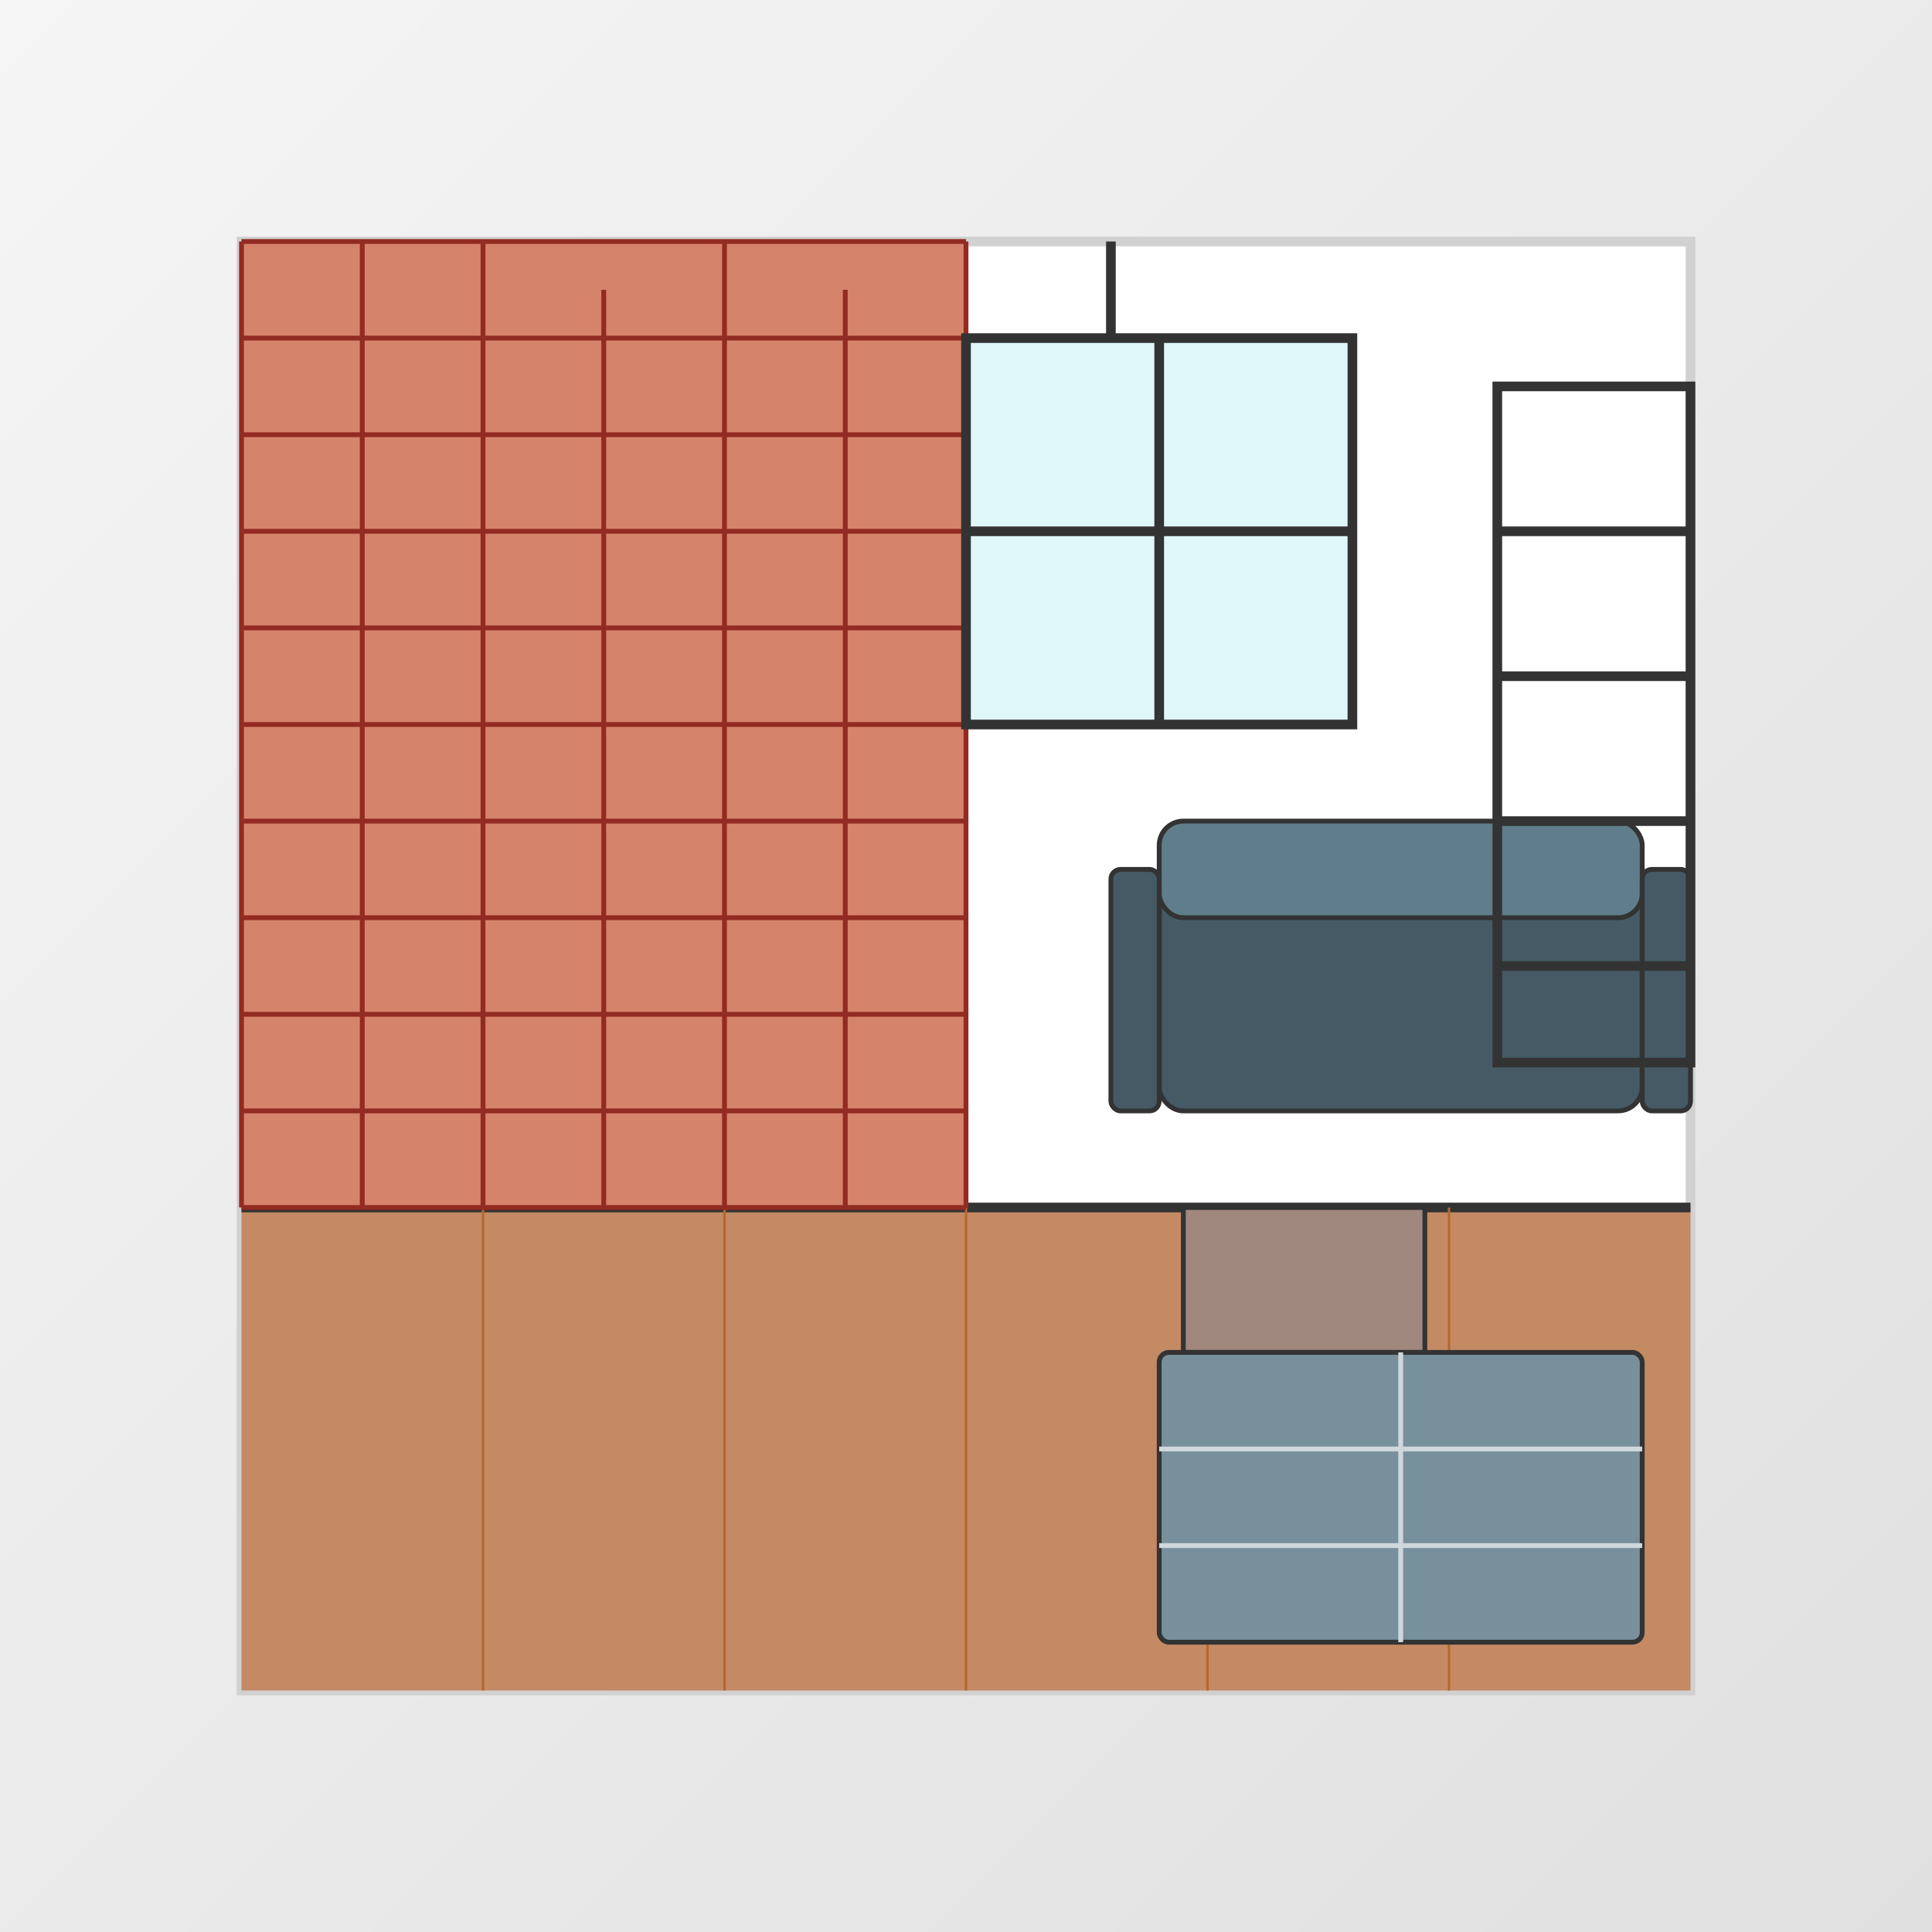
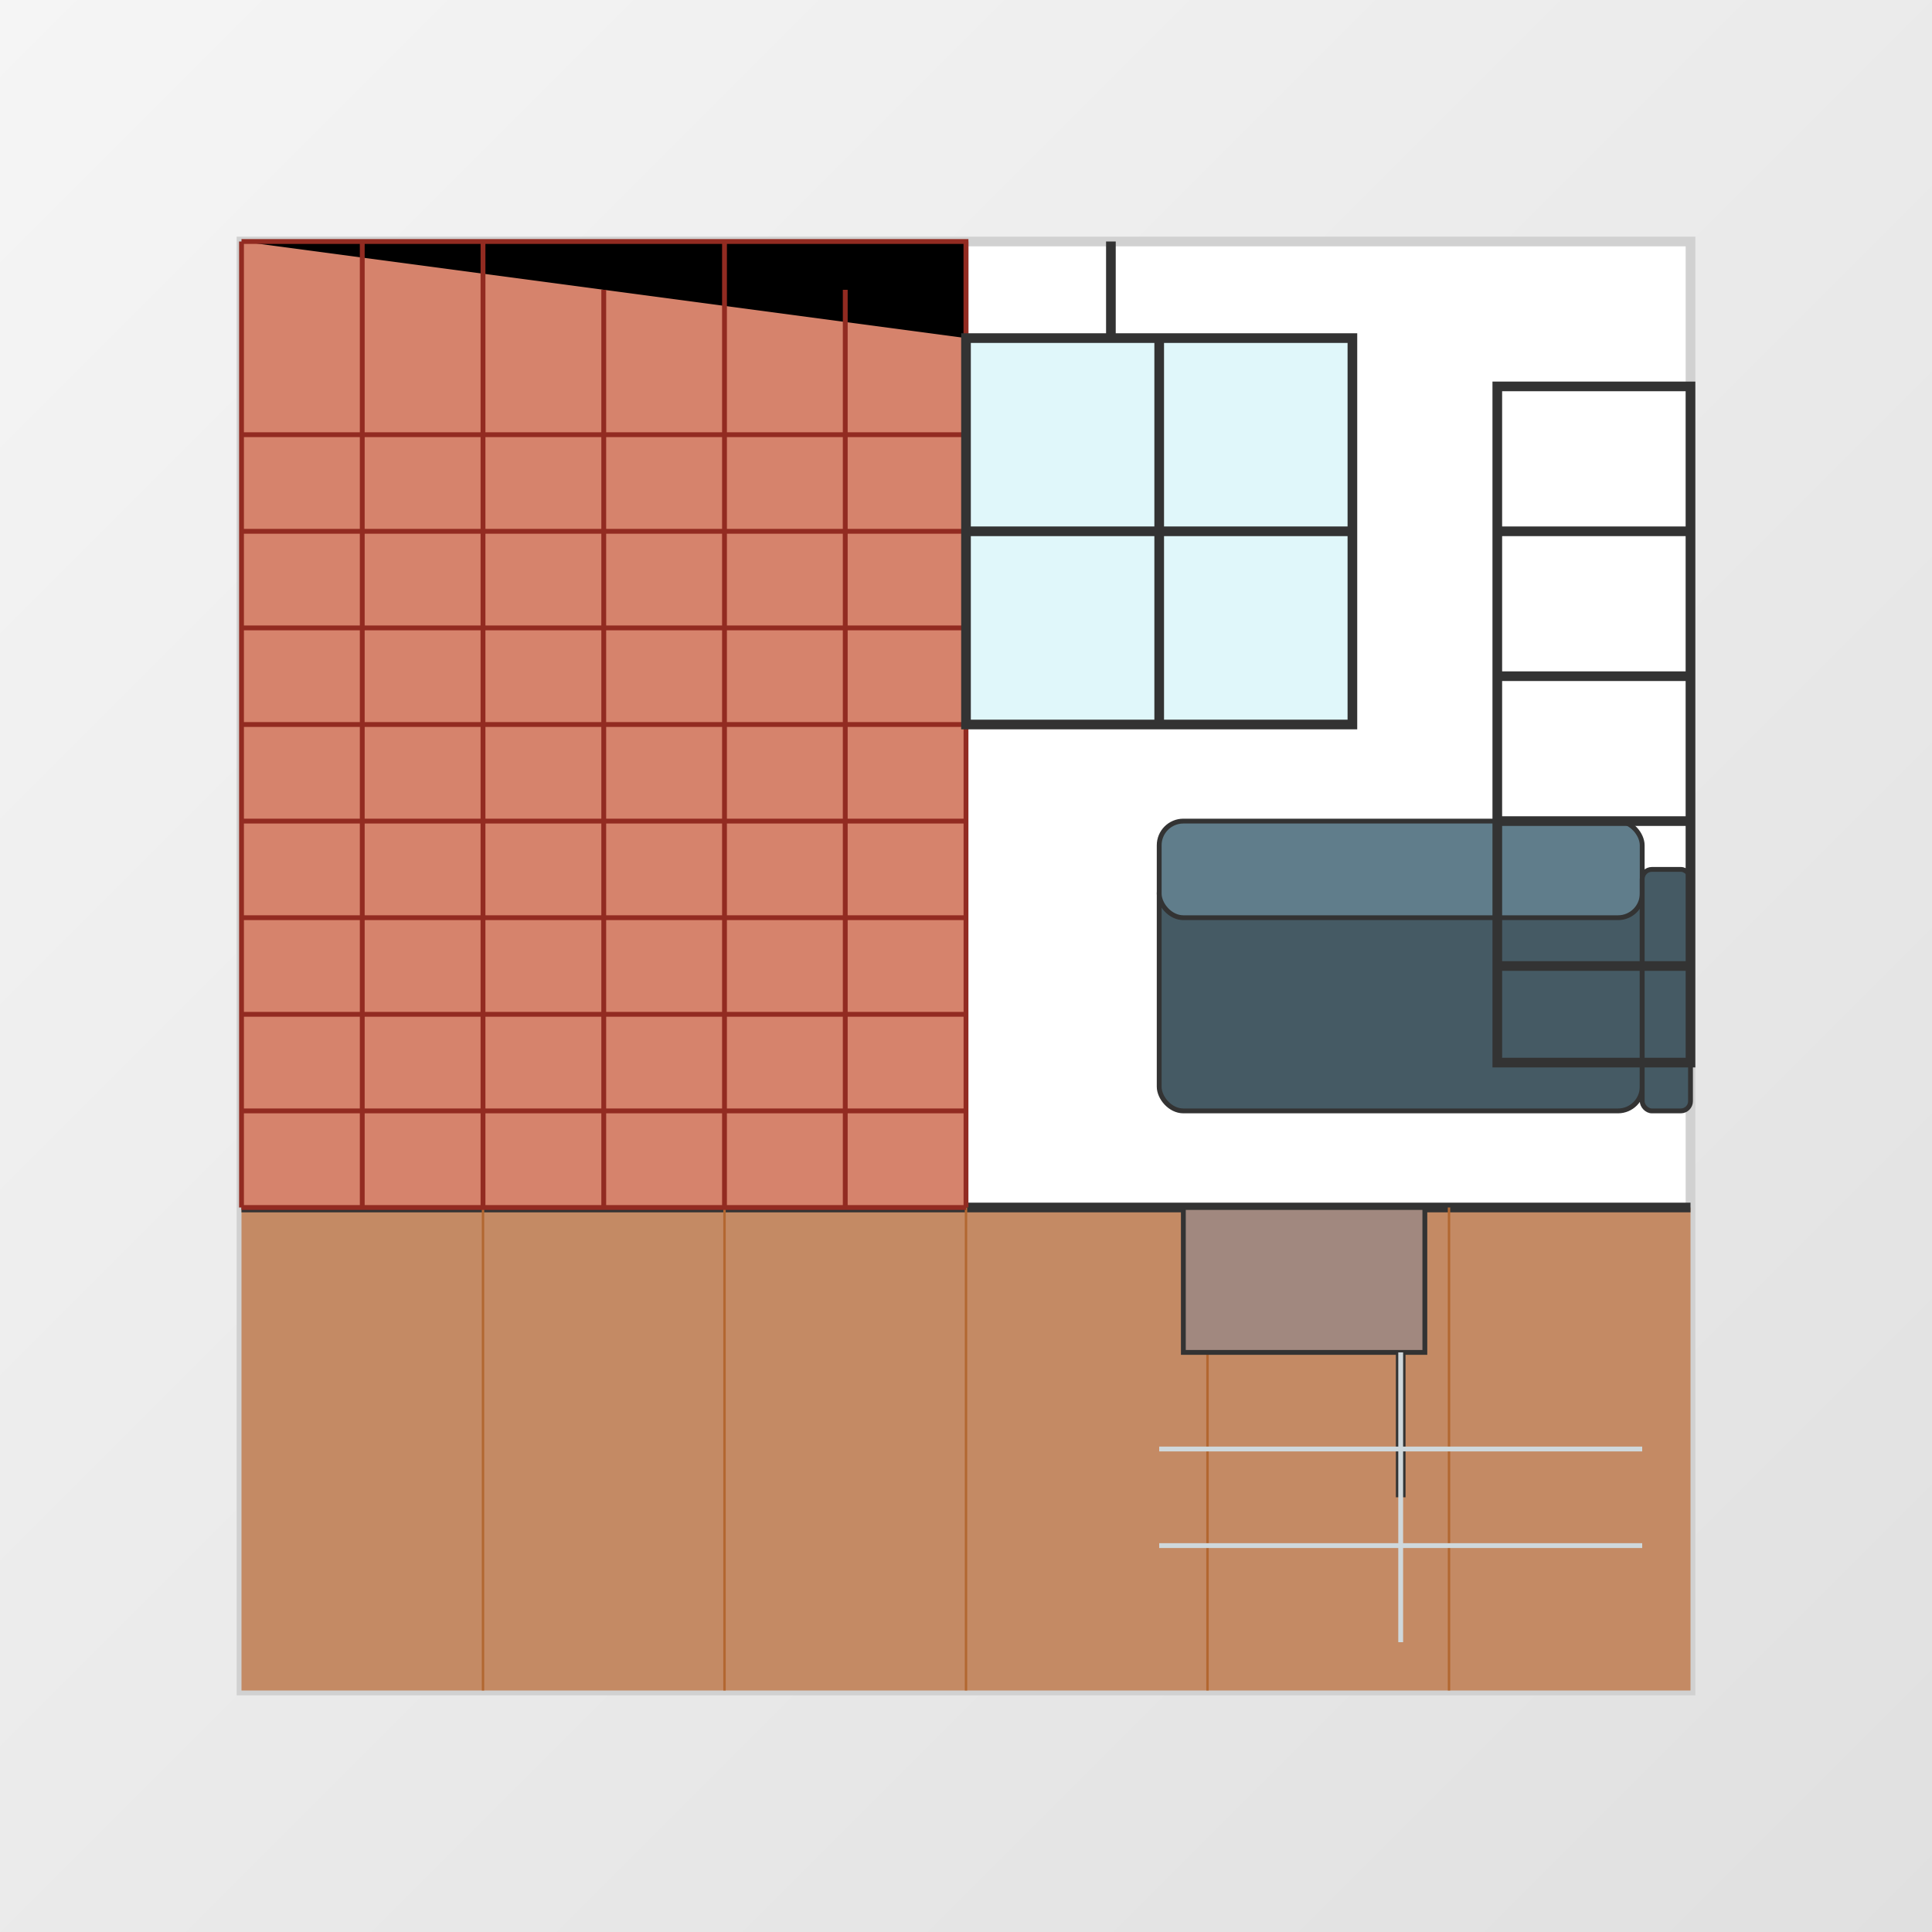
<svg xmlns="http://www.w3.org/2000/svg" width="400" height="400" viewBox="0 0 400 400">
  <rect x="0" y="0" width="400" height="400" fill="#808080" stroke="none" />
  <defs>
    <linearGradient id="apartment-grad" x1="0%" y1="0%" x2="100%" y2="100%">
      <stop offset="0%" style="stop-color:#f5f5f5;stop-opacity:1" />
      <stop offset="100%" style="stop-color:#e0e0e0;stop-opacity:1" />
    </linearGradient>
  </defs>
  <rect width="400" height="400" fill="url(#apartment-grad)" />
  <rect x="50" y="50" width="300" height="300" fill="#ffffff" stroke="#d1d1d1" stroke-width="2" />
  <rect x="50" y="250" width="300" height="100" fill="#c48a64" />
  <line x1="50" y1="250" x2="350" y2="250" stroke="#333" stroke-width="2" />
  <line x1="100" y1="250" x2="100" y2="350" stroke="#b26730" stroke-width="0.5" />
  <line x1="150" y1="250" x2="150" y2="350" stroke="#b26730" stroke-width="0.5" />
  <line x1="200" y1="250" x2="200" y2="350" stroke="#b26730" stroke-width="0.5" />
  <line x1="250" y1="250" x2="250" y2="350" stroke="#b26730" stroke-width="0.5" />
  <line x1="300" y1="250" x2="300" y2="350" stroke="#b26730" stroke-width="0.5" />
  <g transform="translate(50, 50)">
    <rect x="0" y="0" width="150" height="200" fill="#d6836c" />
-     <path d="M0,0 L150,0 M0,20 L150,20 M0,40 L150,40 M0,60 L150,60 M0,80 L150,80 M0,100 L150,100 M0,120 L150,120 M0,140 L150,140 M0,160 L150,160 M0,180 L150,180 M0,200 L150,200" stroke="#922b21" stroke-width="1" />
+     <path d="M0,0 L150,0 L150,20 M0,40 L150,40 M0,60 L150,60 M0,80 L150,80 M0,100 L150,100 M0,120 L150,120 M0,140 L150,140 M0,160 L150,160 M0,180 L150,180 M0,200 L150,200" stroke="#922b21" stroke-width="1" />
    <path d="M0,0 L0,200 M25,0 L25,200 M50,0 L50,200 M75,10 L75,200 M100,0 L100,200 M125,10 L125,200 M150,0 L150,200" stroke="#922b21" stroke-width="1" />
  </g>
  <rect x="240" y="180" width="100" height="50" rx="5" fill="#455a64" stroke="#333" stroke-width="1" />
  <rect x="240" y="170" width="100" height="20" rx="5" fill="#607d8b" stroke="#333" stroke-width="1" />
-   <rect x="230" y="180" width="10" height="50" rx="2" fill="#455a64" stroke="#333" stroke-width="1" />
  <rect x="340" y="180" width="10" height="50" rx="2" fill="#455a64" stroke="#333" stroke-width="1" />
  <g transform="translate(270, 260)">
    <rect x="-25" y="-10" width="50" height="30" fill="#a1887f" stroke="#333" stroke-width="1" />
-     <line x1="-20" y1="20" x2="-20" y2="50" stroke="#333" stroke-width="2" />
    <line x1="20" y1="20" x2="20" y2="50" stroke="#333" stroke-width="2" />
  </g>
  <path d="M230,50 L230,100" stroke="#333" stroke-width="2" />
  <rect x="220" y="100" width="20" height="30" rx="2" fill="#fdd835" stroke="#333" stroke-width="1" />
  <g transform="translate(350, 150)">
    <rect x="-40" y="-70" width="40" height="140" fill="none" stroke="#333" stroke-width="2" />
    <line x1="-40" y1="-40" x2="0" y2="-40" stroke="#333" stroke-width="2" />
    <line x1="-40" y1="-10" x2="0" y2="-10" stroke="#333" stroke-width="2" />
    <line x1="-40" y1="20" x2="0" y2="20" stroke="#333" stroke-width="2" />
    <line x1="-40" y1="50" x2="0" y2="50" stroke="#333" stroke-width="2" />
  </g>
-   <rect x="240" y="280" width="100" height="60" rx="2" fill="#78909c" stroke="#333" stroke-width="1" />
  <path d="M240,300 L340,300 M240,320 L340,320 M290,280 L290,340" stroke="#cfd8dc" stroke-width="1" />
  <rect x="200" y="70" width="80" height="80" fill="#e0f7fa" stroke="#333" stroke-width="2" />
  <line x1="240" y1="70" x2="240" y2="150" stroke="#333" stroke-width="2" />
  <line x1="200" y1="110" x2="280" y2="110" stroke="#333" stroke-width="2" />
</svg>